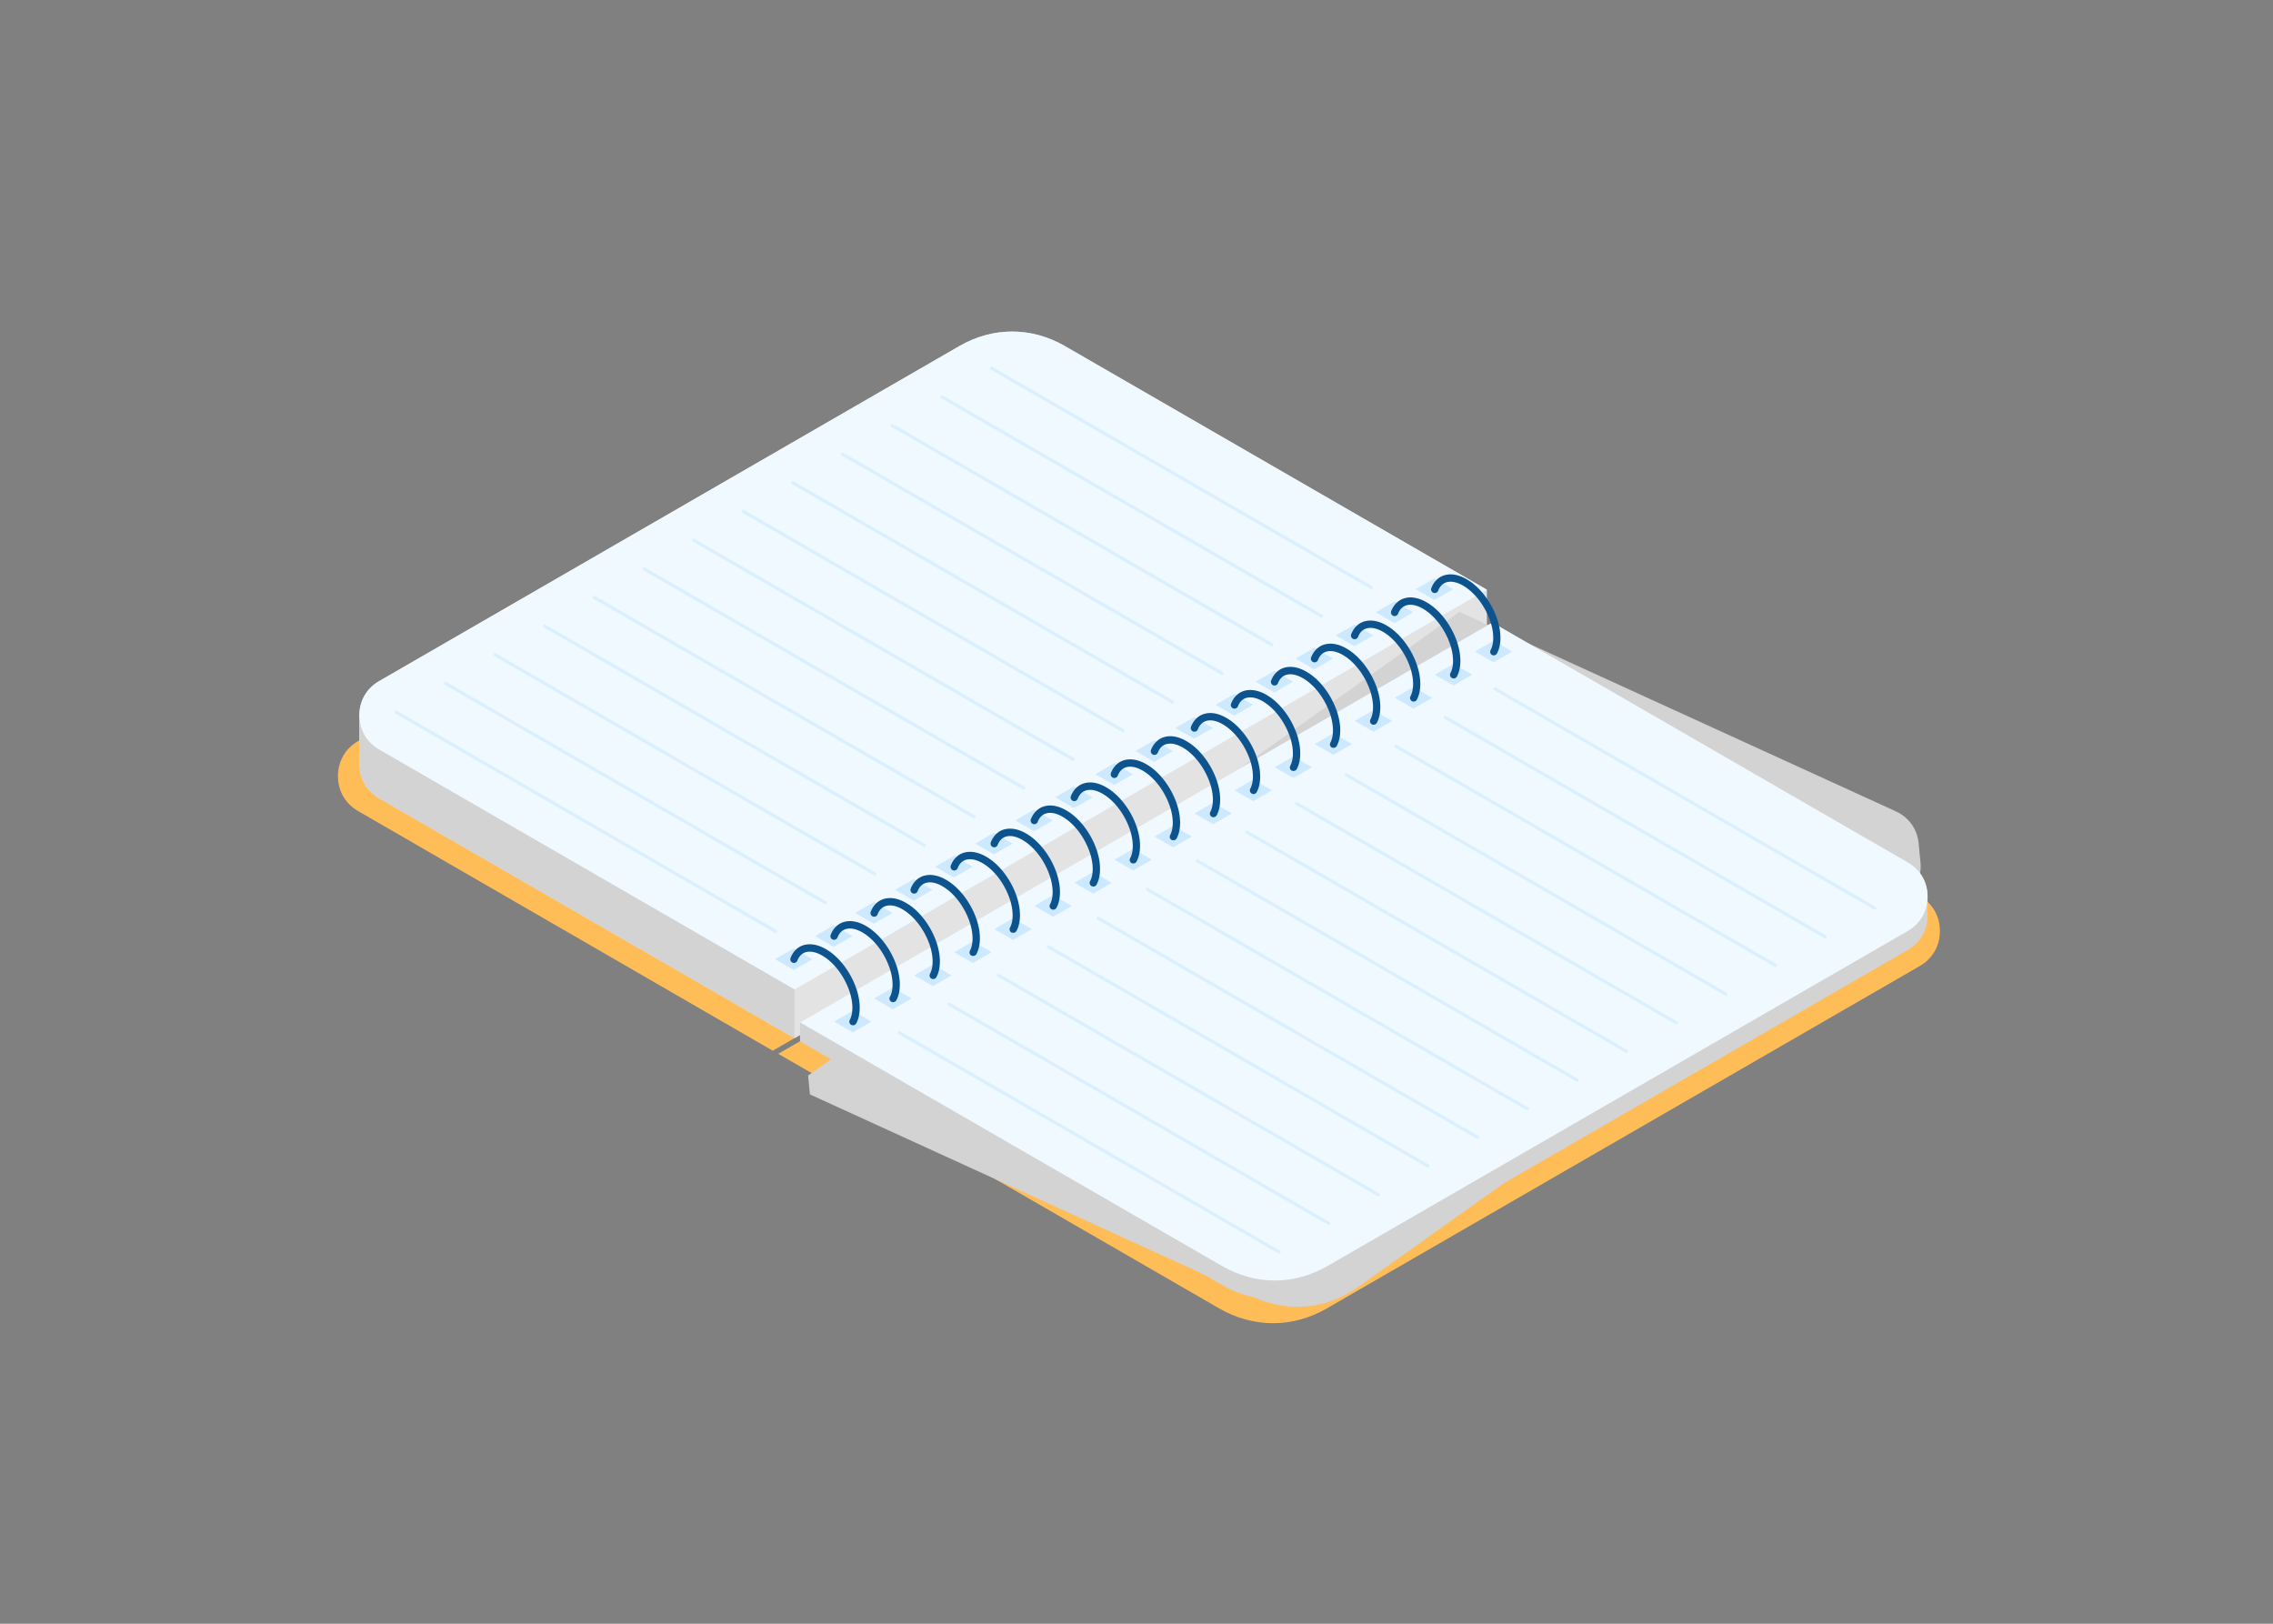
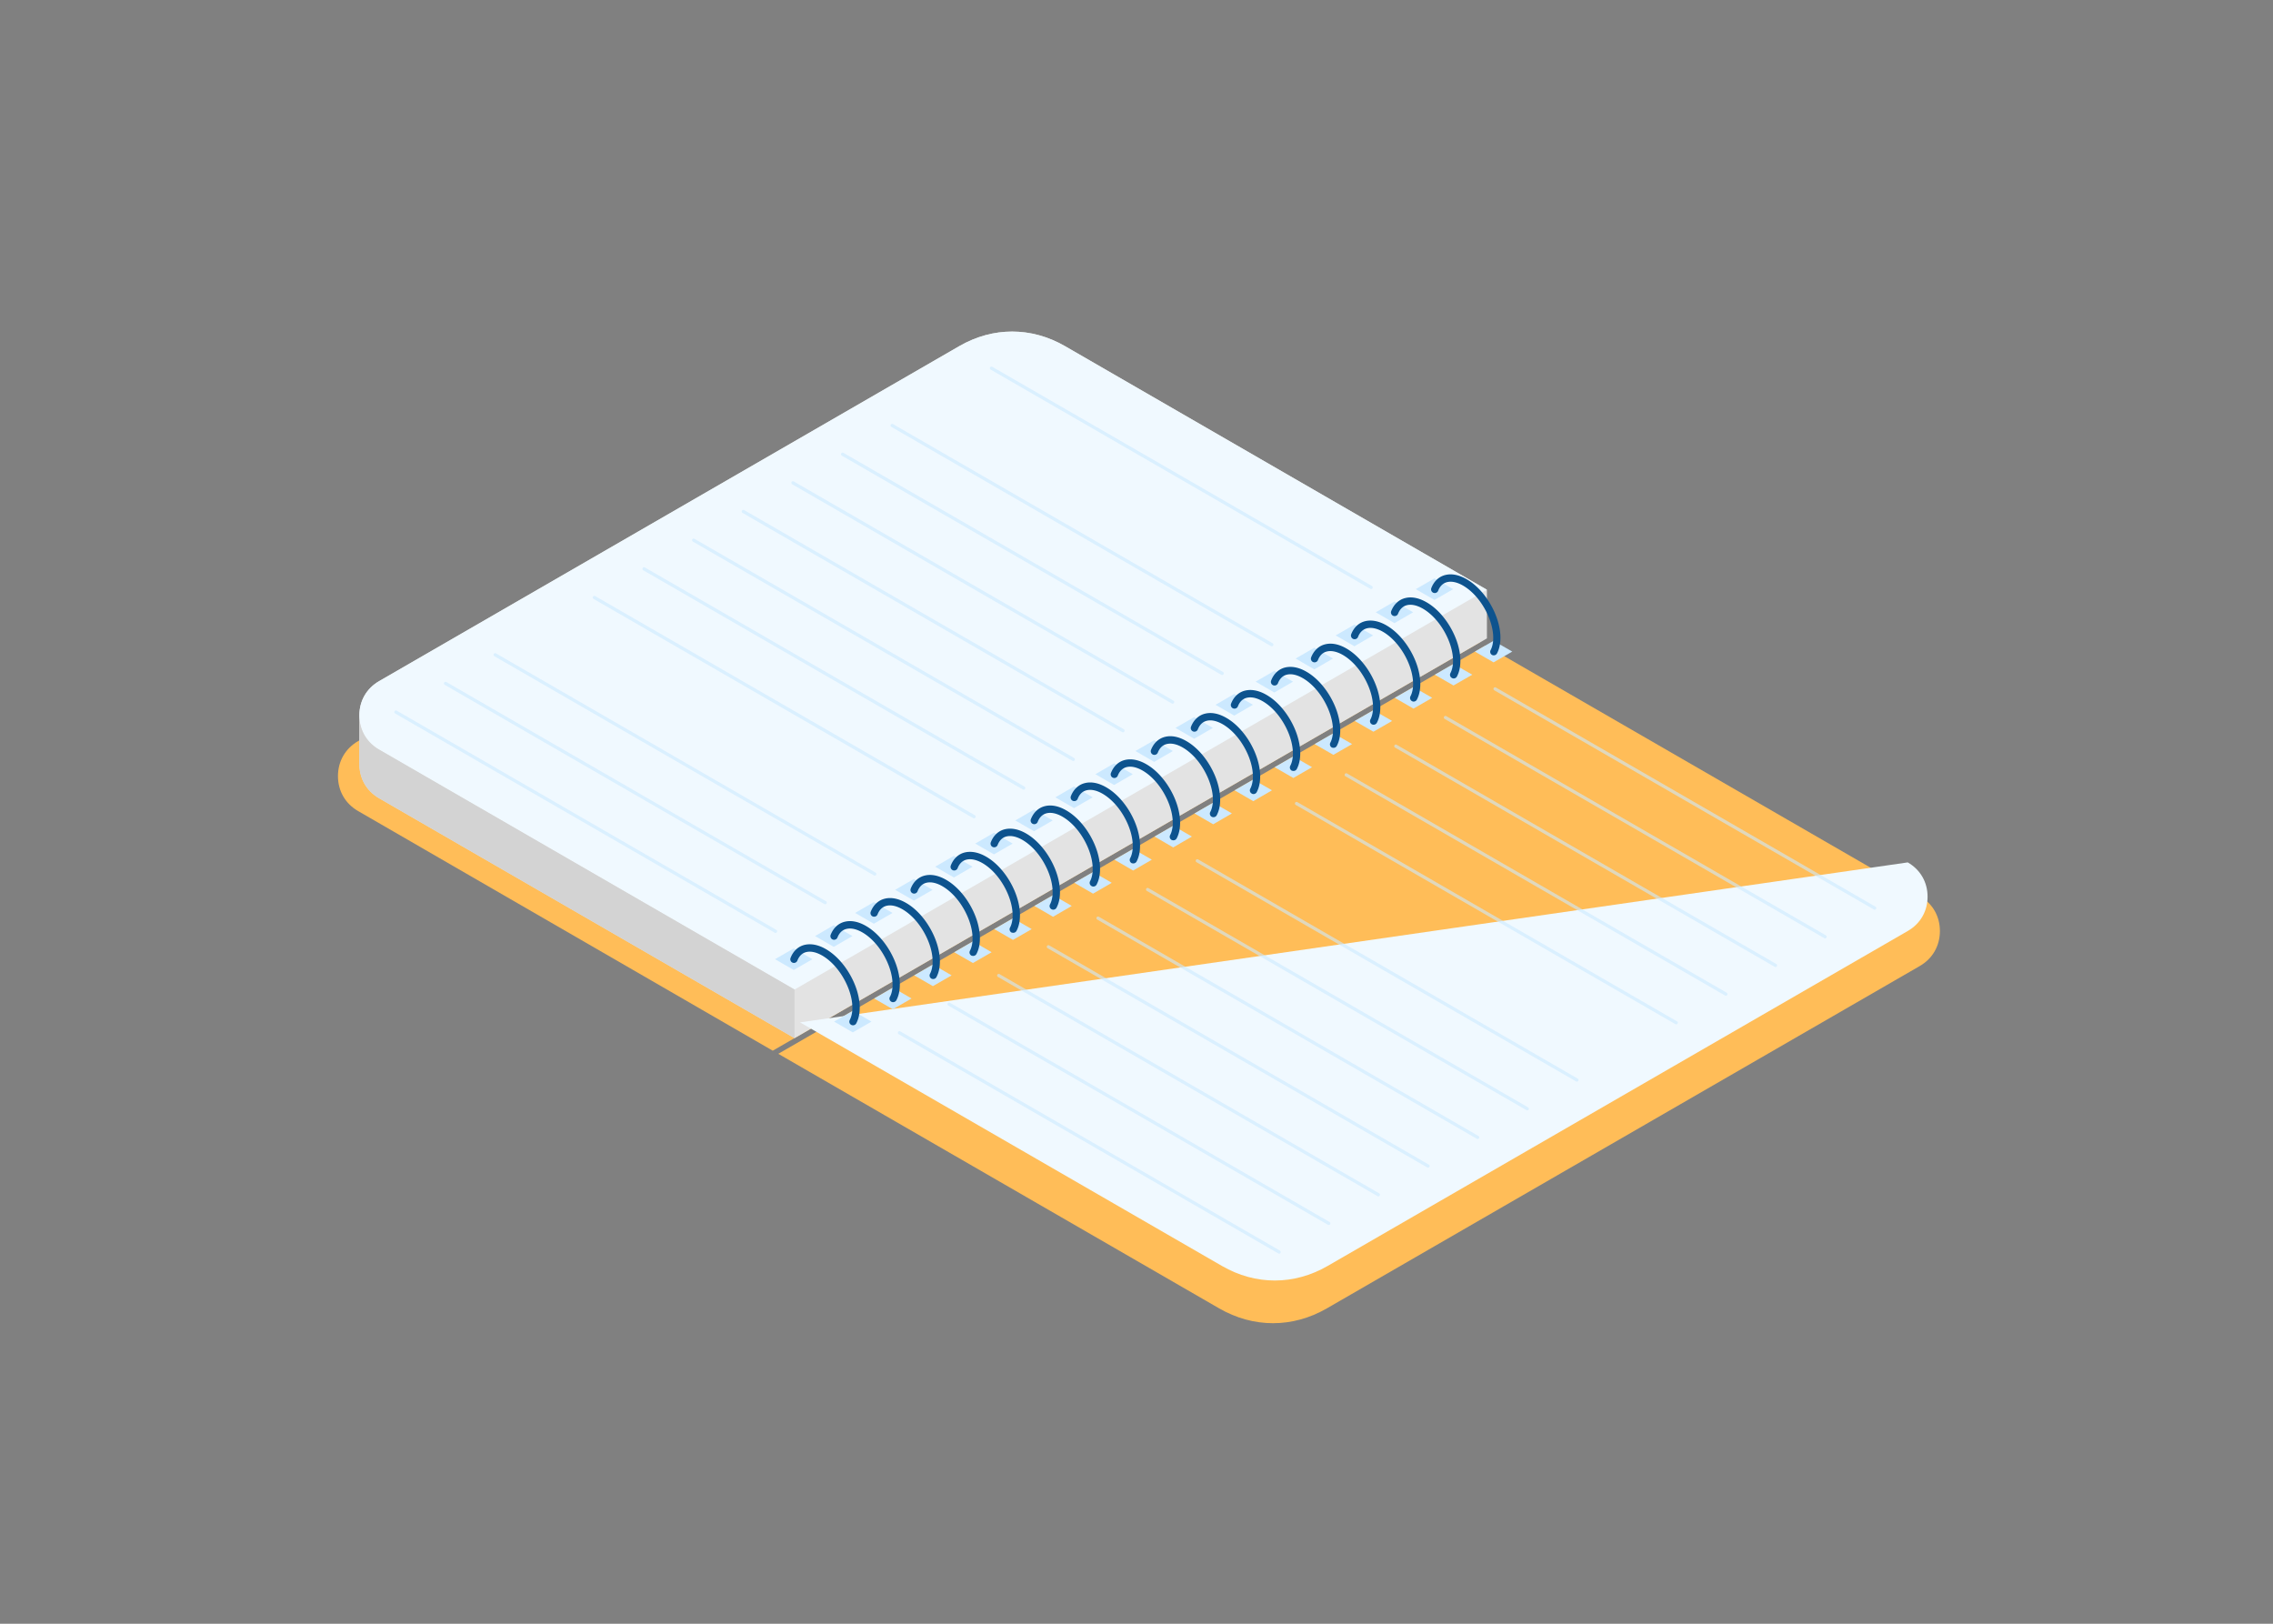
<svg xmlns="http://www.w3.org/2000/svg" xmlns:xlink="http://www.w3.org/1999/xlink" xml:space="preserve" viewBox="0 0 350 250">
  <rect x="0" y="0" width="350" height="250" fill="#808080" stroke="none" />
  <path d="M227.9 98.89 163.03 61.4c-5.28-3.05-11.32-3.05-16.6 0l-91.28 52.7c-1.98 1.14-3.11 3.11-3.11 5.39 0 2.29 1.13 4.25 3.11 5.39l63.84 36.89z" style="fill-rule:evenodd;clip-rule:evenodd;fill:#ffbd58" />
  <path d="M163.98 53.28c-5.17-2.98-11.08-2.98-16.25 0l-89.34 51.58c-1.94 1.12-3.05 3.04-3.05 5.28v7.49c0 2.24 1.11 4.16 3.05 5.28l63.96 36.93 106.61-61.55V90.8z" style="fill-rule:evenodd;clip-rule:evenodd;fill:#e3e3e3" />
  <path d="m228.95 90.8-64.98-37.51c-5.17-2.98-11.08-2.98-16.25 0l-89.34 51.58c-1.94 1.12-3.05 3.04-3.05 5.28s1.11 4.16 3.05 5.28l63.96 36.93z" style="fill-rule:evenodd;clip-rule:evenodd;fill:#f0f9ff" />
  <path d="m119.84 162.25 67.88 39.19c5.28 3.05 11.32 3.05 16.6 0l91.28-52.7c1.98-1.14 3.11-3.11 3.11-5.39 0-2.29-1.13-4.25-3.11-5.39l-66.84-38.59z" style="fill-rule:evenodd;clip-rule:evenodd;fill:#ffbd58" />
  <defs>
-     <path id="a" d="m229.8 95.86-106.61 61.55v2.92l64.98 37.51c5.17 2.98 11.08 2.98 16.25 0l89.34-51.58c1.94-1.12 3.05-3.04 3.05-5.28v-2.92c0-2.24-1.11-4.16-3.05-5.28z" />
-   </defs>
+     </defs>
  <use xlink:href="#a" style="overflow:visible;fill-rule:evenodd;clip-rule:evenodd;fill:#d3d3d3" />
  <clipPath id="b">
    <use xlink:href="#a" style="overflow:visible" />
  </clipPath>
  <path d="M118.62 87.89h182.76V208.8H118.62z" style="clip-path:url(#b);fill:#d3d3d3" transform="rotate(-5.438 209.959 148.396)" />
-   <path d="m123.19 157.41 64.98 37.51c5.17 2.98 11.08 2.98 16.25 0l89.34-51.58c1.94-1.12 3.05-3.04 3.05-5.28s-1.11-4.16-3.05-5.28L229.8 95.86z" style="fill-rule:evenodd;clip-rule:evenodd;fill:#f0f9ff" />
+   <path d="m123.19 157.41 64.98 37.51c5.17 2.98 11.08 2.98 16.25 0l89.34-51.58c1.94-1.12 3.05-3.04 3.05-5.28s-1.11-4.16-3.05-5.28z" style="fill-rule:evenodd;clip-rule:evenodd;fill:#f0f9ff" />
  <path d="m227.1 100.32 2.88 1.66 2.88-1.66-2.88-1.66zm-6.17 3.56 2.88 1.66 2.89-1.66-2.89-1.66zm-6.16 3.56 2.88 1.66 2.88-1.66-2.88-1.66zM208.6 111l2.88 1.66 2.88-1.66-2.88-1.66zm-6.17 3.56 2.88 1.66 2.89-1.66-2.89-1.66zm-6.16 3.56 2.88 1.66 2.88-1.66-2.88-1.66zm-6.17 3.56 2.88 1.67 2.88-1.67-2.88-1.66zm-6.17 3.56 2.88 1.67 2.88-1.67-2.88-1.66zm-6.16 3.56 2.88 1.67 2.88-1.67-2.88-1.66zm-6.17 3.56 2.88 1.67 2.88-1.67-2.88-1.66zm-6.17 3.56 2.88 1.67 2.88-1.67-2.88-1.66zm-6.16 3.56 2.88 1.67 2.88-1.67-2.88-1.66zm-6.17 3.57 2.88 1.66 2.88-1.66-2.88-1.67zm-6.17 3.56 2.88 1.66 2.88-1.66-2.88-1.67zm-6.16 3.56 2.88 1.66 2.88-1.66-2.88-1.67zm-6.17 3.56 2.88 1.66 2.88-1.66-2.88-1.67zm-6.17 3.56 2.88 1.66 2.88-1.66-2.88-1.67zM218 90.71l2.88 1.66 2.88-1.66-2.88-1.66zm-6.16 3.56 2.88 1.67 2.88-1.67-2.88-1.66zm-6.17 3.56 2.88 1.67 2.88-1.67-2.88-1.66zm-6.17 3.56 2.88 1.67 2.88-1.67-2.88-1.66zm-6.16 3.56 2.88 1.67 2.88-1.67-2.88-1.66zm-6.17 3.56 2.88 1.67 2.88-1.67-2.88-1.66zm-6.17 3.56 2.88 1.67 2.88-1.67-2.88-1.66zm-6.17 3.56 2.89 1.67 2.88-1.67-2.88-1.66zm-6.16 3.57 2.88 1.66 2.88-1.66-2.88-1.67zm-6.17 3.56 2.88 1.66 2.88-1.66-2.88-1.67zm-6.17 3.56 2.89 1.66 2.88-1.66-2.88-1.67zm-6.16 3.56 2.88 1.66 2.88-1.66-2.88-1.67zm-6.17 3.56 2.88 1.66 2.88-1.66-2.88-1.67zm-6.17 3.56 2.89 1.66 2.88-1.66-2.88-1.67zm-6.16 3.56 2.88 1.66 2.88-1.66-2.88-1.67zm-6.17 3.56 2.88 1.66 2.88-1.66-2.88-1.67zm-6.17 3.56 2.89 1.66 2.88-1.66-2.88-1.66z" style="fill-rule:evenodd;clip-rule:evenodd;fill:#cce9ff" />
  <path d="m80.8 128.36 41.54 23.99v7.49l-48.03-27.73-15.93-9.2c-1.94-1.12-3.05-3.04-3.05-5.28v-7.49c0 1.22.33 2.35.95 3.3.51.79 1.22 1.47 2.1 1.97z" style="fill-rule:evenodd;clip-rule:evenodd;fill:#d3d3d3" />
  <g style="opacity:.6">
    <path d="M288.66 140.07c.09 0 .17-.04.22-.13.07-.12.03-.27-.09-.34l-58.45-33.75a.247.247 0 0 0-.34.09c-.07.12-.03.27.09.34l58.45 33.75c.04.03.08.04.12.04" style="fill:#cce9ff" />
  </g>
  <g style="opacity:.6">
    <path d="M281.02 144.48c.09 0 .17-.04.22-.13.07-.12.03-.27-.09-.34l-58.45-33.75a.247.247 0 0 0-.34.09c-.07.12-.03.27.09.34l58.45 33.75c.04.03.08.04.12.04" style="fill:#cce9ff" />
  </g>
  <g style="opacity:.6">
    <path d="M273.38 148.89c.09 0 .17-.04.22-.13.07-.12.03-.27-.09-.34l-58.45-33.75a.247.247 0 0 0-.34.09c-.07.12-.03.27.09.34l58.45 33.75c.03.03.08.04.12.04" style="fill:#cce9ff" />
  </g>
  <g style="opacity:.6">
    <path d="M265.74 153.31c.09 0 .17-.04.22-.13.07-.12.03-.27-.09-.34l-58.45-33.75a.247.247 0 0 0-.34.09c-.07.12-.03.27.09.34l58.45 33.75c.03.03.07.04.12.04" style="fill:#cce9ff" />
  </g>
  <g style="opacity:.6">
    <path d="M258.09 157.72c.09 0 .17-.04.22-.13.07-.12.03-.27-.09-.34l-58.45-33.75a.247.247 0 0 0-.34.09c-.07.12-.03.27.09.34l58.45 33.75c.04.03.08.04.12.04" style="fill:#cce9ff" />
  </g>
  <g style="opacity:.6">
-     <path d="M250.45 162.13c.09 0 .17-.04.22-.13.07-.12.03-.27-.09-.34l-58.45-33.75a.247.247 0 0 0-.34.09c-.07.12-.03.27.09.34l58.45 33.75c.03.03.08.04.12.04" style="fill:#cce9ff" />
-   </g>
+     </g>
  <g style="opacity:.6">
    <path d="M242.81 166.54c.09 0 .17-.04.22-.13.07-.12.03-.27-.09-.34l-58.45-33.75a.247.247 0 0 0-.34.09c-.07.12-.03.27.09.34l58.45 33.75c.03.03.07.04.12.04" style="fill:#cce9ff" />
  </g>
  <g style="opacity:.6">
    <path d="M235.16 170.96c.09 0 .17-.04.22-.13.07-.12.03-.27-.09-.34l-58.45-33.75a.247.247 0 0 0-.34.09c-.07.12-.03.27.09.34l58.45 33.75c.04.03.08.04.12.04" style="fill:#cce9ff" />
  </g>
  <g style="opacity:.6">
    <path d="M227.52 175.37c.09 0 .17-.04.22-.13.07-.12.03-.27-.09-.34l-58.45-33.75a.247.247 0 0 0-.34.09c-.07.12-.03.27.09.34l58.45 33.75c.04.03.08.04.12.04" style="fill:#cce9ff" />
  </g>
  <g style="opacity:.6">
    <path d="M219.88 179.78c.09 0 .17-.04.22-.13.07-.12.03-.27-.09-.34l-58.45-33.75a.247.247 0 0 0-.34.09c-.07.12-.03.27.09.34l58.45 33.75c.03.03.08.04.12.04" style="fill:#cce9ff" />
  </g>
  <g style="opacity:.6">
    <path d="M212.23 184.2c.09 0 .17-.04.22-.13.07-.12.03-.27-.09-.34l-58.45-33.75a.247.247 0 0 0-.34.09c-.07.12-.03.27.09.34l58.45 33.75c.04.02.08.04.12.04" style="fill:#cce9ff" />
  </g>
  <g style="opacity:.6">
    <path d="M204.59 188.61c.09 0 .17-.04.22-.13.07-.12.03-.27-.09-.34l-58.45-33.75a.247.247 0 0 0-.34.09c-.07.12-.03.27.09.34l58.45 33.75c.04.03.08.04.12.04" style="fill:#cce9ff" />
  </g>
  <g style="opacity:.6">
    <path d="M196.95 193.02c.09 0 .17-.04.22-.13.07-.12.03-.27-.09-.34l-58.45-33.75a.247.247 0 0 0-.34.09c-.07.12-.03.27.09.34l58.45 33.75c.03.03.08.04.12.04" style="fill:#cce9ff" />
  </g>
  <g style="opacity:.6">
    <path d="M211.12 90.69c.09 0 .17-.04.22-.13.07-.12.03-.27-.09-.34L152.8 56.48a.247.247 0 0 0-.34.09c-.07.12-.03.27.09.34L211 90.66c.03.02.08.03.12.03" style="fill:#cce9ff" />
  </g>
  <g style="opacity:.6">
-     <path d="M203.48 95.1c.09 0 .17-.04.22-.13.07-.12.03-.27-.09-.34l-58.45-33.74a.247.247 0 0 0-.34.09c-.07.12-.03.27.09.34l58.45 33.75q.045.03.12.03" style="fill:#cce9ff" />
-   </g>
+     </g>
  <g style="opacity:.6">
    <path d="M195.83 99.51c.09 0 .17-.04.22-.13.07-.12.03-.27-.09-.34L137.51 65.3a.247.247 0 0 0-.34.09c-.07.12-.03.27.09.34l58.45 33.75q.06.03.12.03" style="fill:#cce9ff" />
  </g>
  <g style="opacity:.6">
    <path d="M188.19 103.93c.09 0 .17-.04.22-.13.07-.12.03-.27-.09-.34l-58.45-33.74a.247.247 0 0 0-.34.09c-.07.12-.03.27.09.34l58.45 33.75q.06.03.12.03" style="fill:#cce9ff" />
  </g>
  <g style="opacity:.6">
    <path d="M180.55 108.34c.09 0 .17-.04.22-.13.07-.12.03-.27-.09-.34l-58.45-33.74a.247.247 0 0 0-.34.09c-.07.12-.03.27.09.34l58.45 33.75c.03.02.08.03.12.03" style="fill:#cce9ff" />
  </g>
  <g style="opacity:.6">
    <path d="M172.91 112.75c.09 0 .17-.04.22-.13.07-.12.03-.27-.09-.34l-58.45-33.74a.247.247 0 0 0-.34.09c-.07.12-.03.27.09.34l58.45 33.75q.045.03.12.03" style="fill:#cce9ff" />
  </g>
  <g style="opacity:.6">
    <path d="M165.26 117.17c.09 0 .17-.04.22-.13.07-.12.03-.27-.09-.34l-58.45-33.74a.247.247 0 0 0-.34.09c-.07.12-.03.27.09.34l58.45 33.75q.06.03.12.03" style="fill:#cce9ff" />
  </g>
  <g style="opacity:.6">
    <path d="M157.62 121.58c.09 0 .17-.04.22-.13.07-.12.03-.27-.09-.34L99.3 87.37a.247.247 0 0 0-.34.09c-.07.12-.03.27.09.34l58.45 33.75c.03.02.08.03.12.03" style="fill:#cce9ff" />
  </g>
  <g style="opacity:.6">
    <path d="M149.98 125.99c.09 0 .17-.05.22-.13.07-.12.03-.27-.09-.34L91.65 91.78a.247.247 0 0 0-.34.09c-.07.12-.03.27.09.34l58.45 33.75c.04.02.08.03.13.03" style="fill:#cce9ff" />
  </g>
  <g style="opacity:.6">
-     <path d="M142.33 130.4c.09 0 .17-.04.22-.13.07-.12.03-.27-.09-.34L84.01 96.19a.247.247 0 0 0-.34.09c-.07.12-.03.27.09.34l58.45 33.75q.06.03.12.03" style="fill:#cce9ff" />
-   </g>
+     </g>
  <g style="opacity:.6">
    <path d="M134.69 134.82c.09 0 .17-.04.22-.13.07-.12.03-.27-.09-.34L76.37 100.6a.247.247 0 0 0-.34.09c-.07.12-.03.27.09.34l58.45 33.75c.04.03.08.04.12.04" style="fill:#cce9ff" />
  </g>
  <g style="opacity:.6">
    <path d="M127.05 139.23c.09 0 .17-.04.22-.13.07-.12.03-.27-.09-.34l-58.45-33.75a.247.247 0 0 0-.34.09c-.07.12-.03.27.09.34l58.45 33.75c.03.03.08.04.12.04" style="fill:#cce9ff" />
  </g>
  <g style="opacity:.6">
    <path d="M119.41 143.64c.09 0 .17-.04.22-.13.07-.12.03-.27-.09-.34l-58.45-33.75a.247.247 0 0 0-.34.09c-.07.12-.03.27.09.34l58.45 33.75c.03.03.07.04.12.04" style="fill:#cce9ff" />
  </g>
  <path d="M230.01 100.9c.2 0 .4-.11.5-.3.35-.66.53-1.47.53-2.4 0-1.62-.54-3.44-1.52-5.14s-2.29-3.08-3.69-3.88c-1.14-.66-2.25-.89-3.23-.66-1.01.23-1.79.95-2.2 2.02-.11.29.03.62.32.73s.62-.03.73-.32c.28-.72.76-1.18 1.41-1.33.69-.16 1.54.03 2.42.54 1.23.71 2.4 1.94 3.28 3.47s1.37 3.15 1.37 4.58c0 .74-.14 1.39-.4 1.88-.15.28-.04.62.24.76.06.03.15.05.24.05m-6.17 3.56c.2 0 .4-.11.5-.3.35-.66.53-1.47.53-2.41 0-1.62-.54-3.44-1.52-5.14s-2.29-3.08-3.69-3.88c-1.14-.66-2.25-.89-3.23-.66-1.01.23-1.79.95-2.21 2.02-.11.29.03.62.32.73s.62-.03.73-.32c.28-.72.76-1.18 1.4-1.33.69-.16 1.54.03 2.42.54 1.23.71 2.4 1.94 3.28 3.47s1.37 3.15 1.37 4.57c0 .74-.14 1.39-.4 1.88-.15.28-.04.62.24.76.08.05.17.07.26.07m-6.17 3.56c.2 0 .4-.11.5-.3.35-.66.53-1.47.53-2.4 0-1.62-.54-3.44-1.52-5.14s-2.29-3.08-3.69-3.89c-1.14-.66-2.25-.88-3.23-.66-1.01.23-1.79.95-2.2 2.02-.11.29.03.62.32.73s.62-.03.73-.32c.28-.72.76-1.18 1.41-1.33.68-.16 1.54.03 2.42.54 1.23.71 2.4 1.95 3.28 3.47.88 1.53 1.37 3.15 1.37 4.57 0 .74-.14 1.39-.4 1.88-.15.28-.04.62.23.76.08.05.17.07.25.07m-6.16 3.56c.2 0 .4-.11.5-.3.35-.66.53-1.47.53-2.4 0-1.62-.54-3.44-1.52-5.14s-2.29-3.08-3.69-3.89c-1.13-.66-2.25-.89-3.23-.66-1.01.23-1.79.95-2.21 2.02-.11.29.03.62.32.73s.62-.03.73-.32c.28-.72.76-1.18 1.41-1.32.68-.16 1.54.03 2.42.54 1.23.71 2.4 1.94 3.28 3.47s1.37 3.15 1.37 4.58c0 .74-.14 1.39-.4 1.88-.15.28-.04.62.24.76.07.03.16.05.25.05m-6.17 3.56c.2 0 .4-.11.5-.3.35-.66.53-1.47.53-2.4 0-1.62-.54-3.44-1.52-5.14s-2.29-3.08-3.69-3.88c-1.13-.66-2.25-.88-3.23-.66-1.01.23-1.79.95-2.2 2.02-.11.29.03.62.32.73s.62-.03.73-.32c.28-.72.76-1.18 1.4-1.32.7-.16 1.53.03 2.42.54 1.23.71 2.4 1.94 3.28 3.47s1.37 3.15 1.37 4.58c0 .74-.14 1.39-.4 1.88-.15.28-.04.62.24.76.07.02.16.04.25.04m-6.16 3.56c.2 0 .4-.11.5-.3.35-.66.53-1.47.53-2.4 0-1.62-.54-3.44-1.52-5.14s-2.29-3.08-3.69-3.88c-1.14-.66-2.26-.88-3.24-.66-1.01.23-1.79.95-2.2 2.02-.11.29.03.62.32.73s.62-.03.73-.32c.28-.72.76-1.18 1.4-1.32.7-.16 1.53.03 2.42.54 1.23.71 2.4 1.94 3.28 3.47s1.37 3.15 1.37 4.58c0 .74-.14 1.39-.4 1.88-.15.28-.04.62.24.76.08.02.17.04.26.04m-6.17 3.56c.2 0 .4-.11.5-.3.35-.66.53-1.47.53-2.41 0-1.62-.54-3.44-1.52-5.14s-2.29-3.08-3.69-3.88c-1.14-.66-2.25-.89-3.23-.66-1.01.23-1.79.95-2.21 2.02-.11.29.03.62.32.73s.62-.03.73-.32c.28-.72.76-1.18 1.41-1.33.7-.16 1.53.03 2.42.54 1.23.71 2.4 1.94 3.28 3.47s1.37 3.15 1.37 4.57c0 .74-.14 1.39-.4 1.88-.15.28-.04.62.24.76.07.05.16.07.25.07m-6.16 3.56c.2 0 .4-.11.5-.3.35-.66.53-1.47.53-2.4 0-1.62-.54-3.44-1.52-5.14s-2.29-3.08-3.69-3.88c-1.14-.66-2.25-.89-3.23-.66-1.01.23-1.79.95-2.21 2.02-.11.29.03.62.32.73s.62-.03.73-.32c.28-.72.76-1.18 1.41-1.32.7-.16 1.53.03 2.42.54 1.23.71 2.4 1.94 3.28 3.47s1.37 3.15 1.37 4.57c0 .74-.14 1.39-.4 1.88-.15.28-.04.62.24.76.07.03.16.05.25.05m-6.17 3.56c.2 0 .4-.11.5-.3.35-.66.53-1.47.53-2.4 0-1.62-.54-3.44-1.52-5.14s-2.29-3.08-3.69-3.88c-1.14-.66-2.26-.88-3.24-.66-1.01.23-1.79.95-2.2 2.02-.11.29.03.62.32.73s.62-.03.73-.32c.28-.72.76-1.18 1.4-1.33.7-.16 1.53.03 2.42.54 1.23.71 2.4 1.94 3.28 3.47s1.37 3.15 1.37 4.58c0 .74-.14 1.39-.4 1.88-.15.28-.04.62.24.76.08.03.17.05.26.05m-6.17 3.56c.2 0 .4-.11.5-.3.35-.66.53-1.47.53-2.4 0-1.62-.54-3.44-1.52-5.14s-2.29-3.08-3.69-3.88c-1.14-.66-2.25-.89-3.23-.66-1.01.23-1.79.95-2.21 2.02-.11.29.03.62.32.73s.62-.03.73-.32c.28-.72.76-1.18 1.41-1.32.69-.16 1.54.03 2.42.54 1.23.71 2.4 1.94 3.28 3.47s1.37 3.15 1.37 4.58c0 .74-.14 1.39-.4 1.88-.15.28-.04.62.24.76.07.02.17.04.25.04m-6.16 3.56c.2 0 .4-.11.5-.3.35-.66.53-1.47.53-2.41 0-1.62-.54-3.44-1.52-5.14s-2.29-3.08-3.69-3.88c-1.13-.66-2.25-.89-3.23-.66-1.01.23-1.79.95-2.21 2.02-.11.29.03.62.32.73s.62-.03.73-.32c.28-.72.76-1.18 1.41-1.33.69-.16 1.54.03 2.41.54 1.23.71 2.4 1.94 3.28 3.47s1.37 3.15 1.37 4.57c0 .74-.14 1.39-.4 1.88-.15.28-.04.62.24.76.08.05.17.07.26.07m-6.17 3.56c.2 0 .4-.11.5-.3.35-.66.53-1.47.53-2.4 0-1.62-.54-3.44-1.52-5.14s-2.29-3.08-3.69-3.89c-1.14-.66-2.25-.88-3.24-.66-1.01.23-1.79.95-2.2 2.02-.11.29.03.62.32.73s.62-.03.73-.32c.28-.72.76-1.18 1.4-1.32.7-.16 1.53.03 2.42.54 1.23.71 2.4 1.94 3.28 3.47s1.37 3.15 1.37 4.57c0 .74-.14 1.39-.4 1.88-.15.28-.04.62.24.76.08.04.17.06.26.06m-6.16 3.56c.2 0 .4-.11.5-.3.35-.66.53-1.47.53-2.4 0-1.62-.54-3.44-1.52-5.14s-2.29-3.08-3.69-3.88c-1.14-.66-2.26-.88-3.24-.66-1.01.23-1.79.95-2.2 2.02-.11.29.03.62.32.73s.62-.03.73-.32c.28-.72.76-1.18 1.4-1.32.7-.16 1.53.03 2.42.54 1.23.71 2.4 1.94 3.28 3.47s1.37 3.15 1.37 4.58c0 .74-.14 1.39-.4 1.88-.15.28-.04.62.24.76.08.02.17.04.26.04m-6.17 3.56c.2 0 .4-.11.5-.3.35-.66.53-1.47.53-2.4 0-1.62-.54-3.44-1.52-5.14s-2.29-3.08-3.69-3.88c-1.14-.66-2.26-.89-3.24-.66-1.01.23-1.79.95-2.2 2.02-.11.29.03.62.32.73s.62-.03.73-.32c.28-.72.76-1.18 1.4-1.32.69-.16 1.54.03 2.42.54 1.23.71 2.4 1.94 3.28 3.47s1.37 3.15 1.37 4.58c0 .74-.14 1.39-.4 1.88-.15.28-.04.62.24.76.08.02.17.04.26.04m-6.16 3.56c.2 0 .4-.11.5-.3.35-.66.53-1.47.53-2.4 0-1.62-.54-3.44-1.52-5.14s-2.29-3.08-3.69-3.88c-1.14-.66-2.25-.89-3.23-.66-1.01.23-1.79.95-2.21 2.02-.11.29.03.62.32.73s.62-.03.73-.32c.28-.72.76-1.18 1.41-1.33.7-.16 1.53.03 2.42.54 1.23.71 2.4 1.94 3.28 3.47s1.37 3.15 1.37 4.58c0 .74-.14 1.39-.4 1.88-.15.28-.04.62.24.76.07.03.16.05.25.05m-6.17 3.56c.2 0 .4-.11.5-.3.35-.66.53-1.47.53-2.4 0-1.62-.54-3.44-1.52-5.14s-2.29-3.08-3.69-3.89c-1.14-.66-2.25-.89-3.23-.66-1.01.23-1.79.95-2.21 2.02-.11.29.03.62.32.73s.62-.03.73-.32c.28-.72.76-1.18 1.41-1.32.7-.16 1.53.03 2.42.54 1.23.71 2.4 1.94 3.28 3.47s1.37 3.15 1.37 4.57c0 .74-.14 1.39-.4 1.88a.553.553 0 0 0 .49.82m-6.17 3.56c.2 0 .4-.11.5-.3.35-.66.53-1.47.53-2.4 0-1.62-.54-3.44-1.52-5.14s-2.29-3.08-3.69-3.89c-1.14-.66-2.25-.88-3.24-.66-1.01.23-1.79.95-2.2 2.02-.11.29.03.62.32.73s.62-.03.73-.32c.28-.72.76-1.18 1.4-1.32.7-.16 1.53.03 2.42.54 1.23.71 2.4 1.94 3.28 3.47s1.37 3.15 1.37 4.57c0 .74-.14 1.39-.4 1.88-.15.28-.04.62.24.76.08.04.17.06.26.06" style="fill:#0d538e" />
</svg>